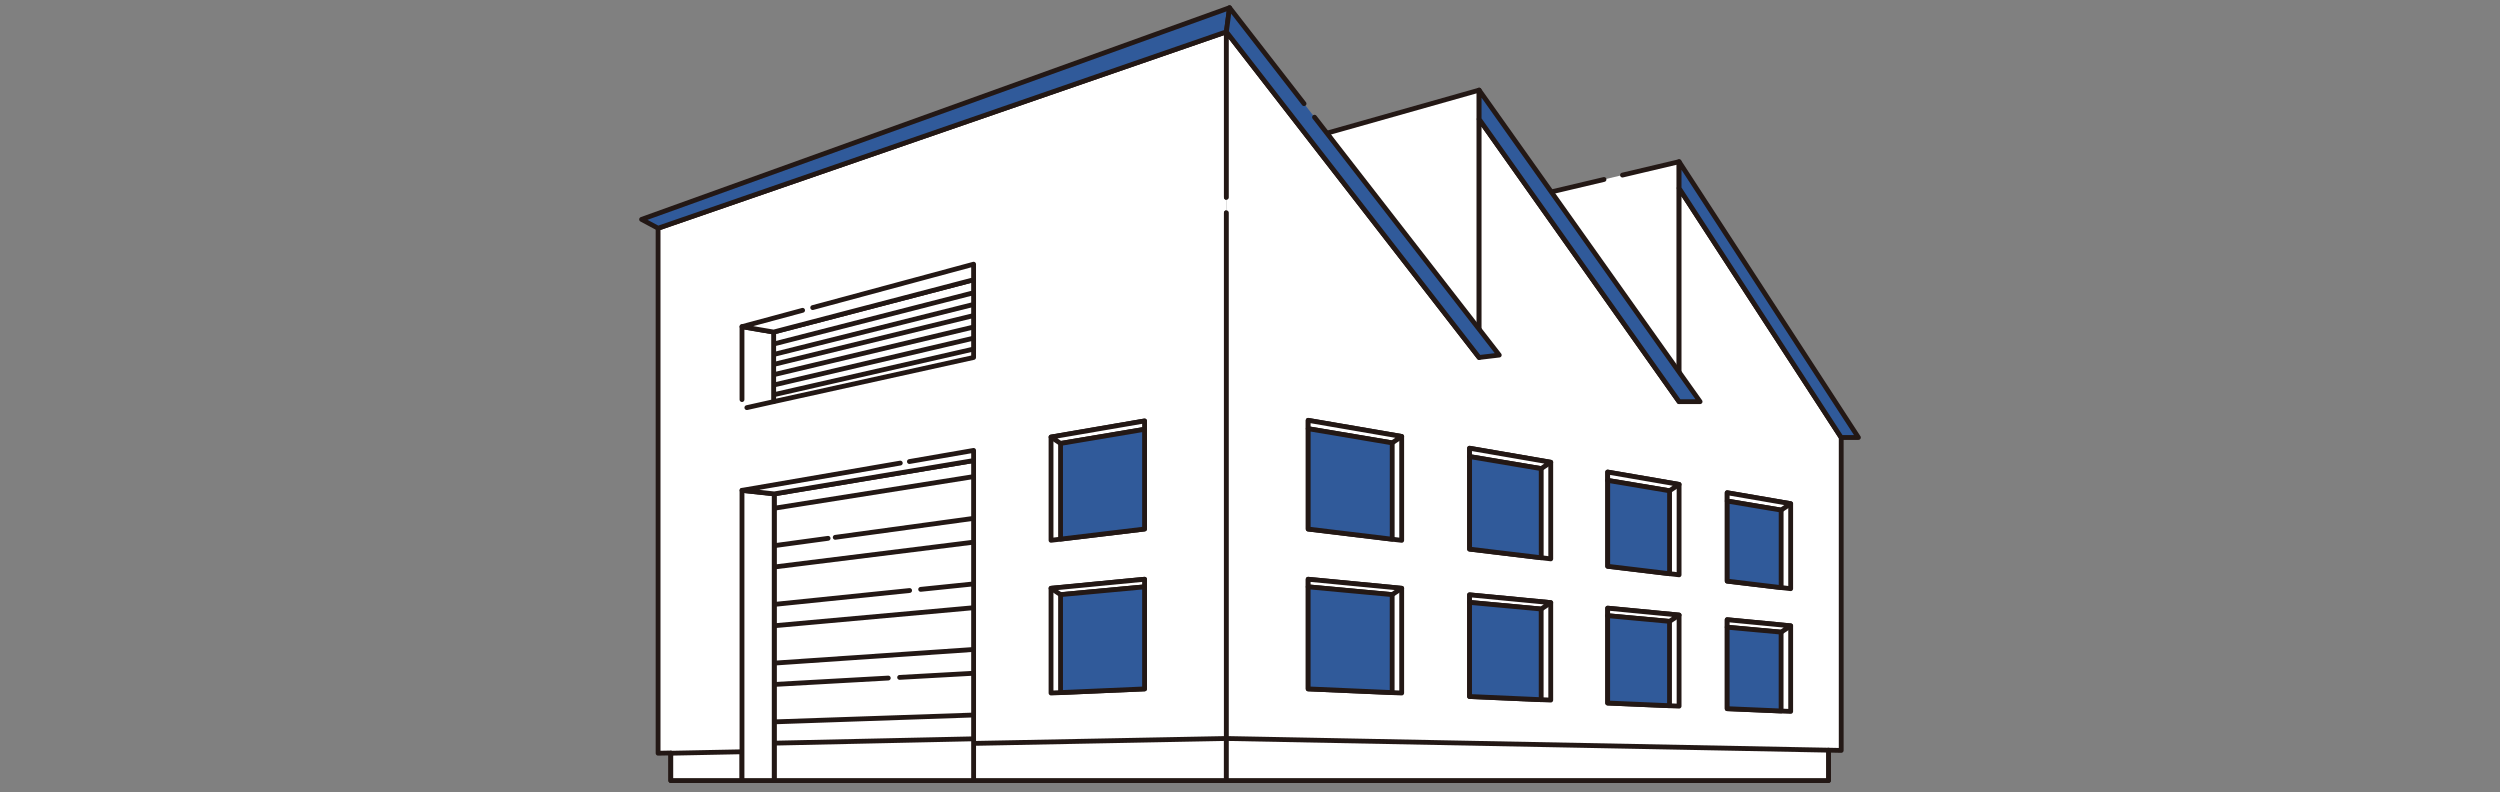
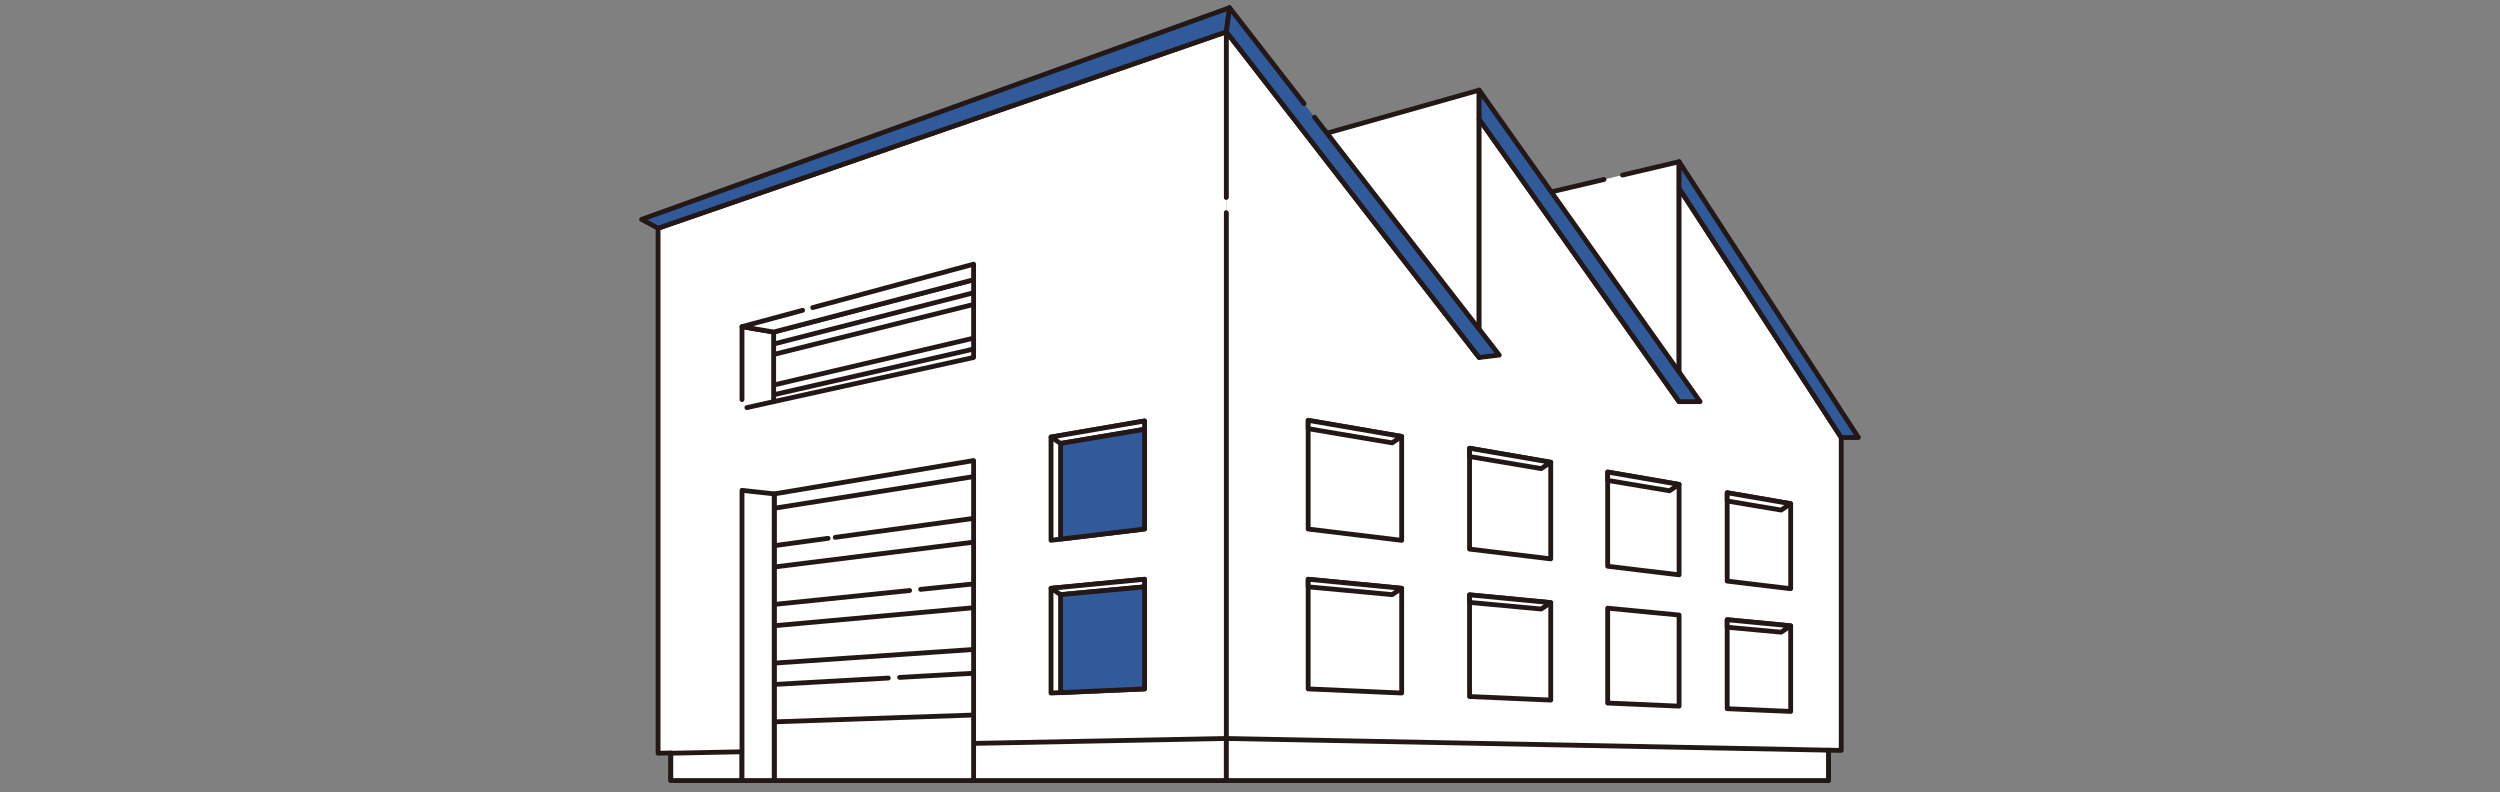
<svg xmlns="http://www.w3.org/2000/svg" id="_レイヤー_2" viewBox="0 0 606 192">
  <rect x="0" y="0" width="606" height="192" fill="#808080" stroke="none" />
  <defs>
    <style>.cls-1{fill:#305a9a;}.cls-1,.cls-2{stroke:#231815;stroke-linecap:round;stroke-linejoin:round;stroke-width:1.17px;}.cls-3{fill:none;}.cls-2{fill:#fff;}</style>
  </defs>
  <g id="_レイヤー_1-2">
    <g>
      <polyline class="cls-2" points="297.27 47.84 297.27 7.71 159.52 55.32 159.52 182.58 162.6 182.52 162.6 189.21 297.27 189.21 297.27 51.58" />
      <g>
        <polygon class="cls-2" points="236 189.21 297.27 189.21 297.27 179.01 236 180.2 236 189.21" />
        <polygon class="cls-2" points="162.6 189.21 179.86 189.21 179.86 182.23 162.6 182.58 162.6 189.21" />
      </g>
      <polyline class="cls-2" points="388.81 43.5 375.9 46.55 407.01 97.36 407.01 39.2 393.29 42.44" />
      <polygon class="cls-2" points="358.54 21.85 321.65 32.28 358.54 86.65 358.54 21.85" />
      <polyline class="cls-2" points="297.27 47.84 297.27 7.71 358.54 86.65 358.54 54.48 358.54 53.04 358.54 51.6 358.54 28.88 407.01 97.36 407.01 45.63 446.31 106.05 446.31 181.9 443.22 181.84 443.22 189.21 297.27 189.21 297.27 73.1 297.27 51.58" />
      <g>
        <polygon class="cls-2" points="187.67 189.21 236 189.21 236 111.64 187.67 119.72 187.67 189.21" />
        <polygon class="cls-2" points="236 86.65 187.53 97.36 187.53 80.49 236 67.81 236 86.65" />
      </g>
      <polygon class="cls-2" points="297.27 179.01 443.22 181.84 443.22 189.21 297.27 189.21 297.27 179.01" />
      <g>
        <polygon class="cls-2" points="187.53 85.93 236 73.79 236 70.96 187.53 83.39 187.53 85.93" />
-         <polygon class="cls-2" points="187.53 90.83 236 79.27 236 76.49 187.53 88.34 187.53 90.83" />
        <polygon class="cls-2" points="187.53 95.69 187.53 93.33 236 81.97 236 84.61 187.53 95.69" />
      </g>
      <g>
        <polyline class="cls-2" points="202.46 130.25 236 125.65 236 115.53 187.67 123.2 187.67 132.27 200.73 130.49" />
        <polyline class="cls-2" points="223.17 142.86 236 141.54 236 131.42 187.67 137.44 187.67 146.51 220.49 143.14" />
        <polygon class="cls-2" points="187.67 160.74 236 157.43 236 147.31 187.67 151.68 187.67 160.74" />
        <polyline class="cls-2" points="215.32 164.36 187.67 165.91 187.67 174.98 236 173.32 236 163.2 218.07 164.2" />
-         <polygon class="cls-2" points="187.67 189.21 236 189.21 236 179.09 187.67 180.14 187.67 189.21" />
      </g>
      <g>
        <polyline class="cls-2" points="181.04 98.81 187.53 97.36 187.53 80.49 179.86 79.18 179.86 96.86" />
        <polygon class="cls-2" points="187.67 189.21 179.86 189.21 179.86 118.86 187.67 119.72 187.67 189.21" />
        <g>
          <polygon class="cls-2" points="389.7 137.26 407.01 139.34 407.01 117.42 389.7 114.43 389.7 137.26" />
          <polygon class="cls-2" points="418.67 140.86 434.06 142.7 434.06 122.1 418.67 119.44 418.67 140.86" />
          <polygon class="cls-2" points="356.22 133.1 375.9 135.47 375.9 112.05 356.22 108.65 356.22 133.1" />
          <polygon class="cls-2" points="317.1 128.24 339.77 130.98 339.77 105.8 317.1 101.89 317.1 128.24" />
          <polygon class="cls-2" points="418.67 171.79 434.06 172.45 434.06 151.7 418.67 150.22 418.67 171.79" />
          <polygon class="cls-2" points="389.7 170.42 407.01 171.17 407.01 149.09 389.7 147.42 389.7 170.42" />
          <polygon class="cls-2" points="356.22 168.84 375.9 169.7 375.9 146.08 356.22 144.19 356.22 168.84" />
          <polygon class="cls-2" points="317.1 166.99 339.77 167.99 339.77 142.6 317.1 140.41 317.1 166.99" />
          <polygon class="cls-2" points="254.77 105.94 277.44 102.04 277.44 128.23 254.77 130.97 254.77 105.94" />
          <polygon class="cls-2" points="277.44 166.99 254.77 167.99 254.77 142.6 277.44 140.41 277.44 166.99" />
        </g>
      </g>
      <g>
        <polyline class="cls-2" points="194.55 75.22 179.86 79.18 187.53 80.49 236 67.81 236 64.04 197 74.56" />
-         <polyline class="cls-2" points="220.44 111.88 236 109.18 236 111.64 187.67 119.72 179.87 118.86 218.23 112.25" />
        <g>
          <polygon class="cls-2" points="257.09 107.49 254.77 105.94 277.44 102.04 277.44 104.06 257.09 107.49" />
          <polygon class="cls-2" points="257.09 144.14 254.77 142.6 277.44 140.41 277.44 142.25 257.09 144.14" />
          <polygon class="cls-2" points="317.1 140.41 317.1 142.25 337.45 144.14 339.77 142.6 317.1 140.41" />
          <polygon class="cls-2" points="317.1 103.91 317.1 101.89 339.77 105.8 337.45 107.35 317.1 103.91" />
          <polygon class="cls-2" points="356.22 110.66 356.22 108.65 375.9 112.05 373.58 113.59 356.22 110.66" />
          <polygon class="cls-2" points="375.9 146.08 373.58 147.63 356.22 146.02 356.22 144.19 375.9 146.08" />
-           <polygon class="cls-2" points="407.01 149.09 404.69 150.63 389.7 149.25 389.7 147.42 407.01 149.09" />
          <polygon class="cls-2" points="407.01 117.42 404.69 118.96 389.7 116.45 389.7 114.43 407.01 117.42" />
          <polygon class="cls-2" points="434.06 122.1 431.74 123.64 418.67 121.44 418.67 119.44 434.06 122.1" />
          <polygon class="cls-2" points="434.06 151.7 431.74 153.24 418.67 152.04 418.67 150.22 434.06 151.7" />
        </g>
      </g>
      <g>
        <polygon class="cls-1" points="446.31 106.05 450.48 106.05 407.01 39.2 407.01 45.63 446.31 106.05" />
        <polygon class="cls-1" points="297.27 7.71 159.52 55.32 155.52 53.18 298.04 1.87 297.27 7.71" />
        <polygon class="cls-1" points="407.01 97.36 412.1 97.36 358.54 21.85 358.54 28.88 407.01 97.36" />
        <polyline class="cls-1" points="316.1 25.13 314.6 23.19 298.04 1.87 297.27 7.71 358.54 86.65 363.42 86.07 318.64 28.41" />
      </g>
      <path class="cls-1" d="M277.44,142.25l-20.36,1.89v23.74l20.36-.89v-24.74Zm-20.36-34.76v23.19l20.36-2.45v-24.17l-20.36,3.43Z" />
-       <path class="cls-1" d="M418.67,152.04v19.74l13.07,.56v-19.11l-13.07-1.2Zm-28.97-2.79v21.16l14.99,.65v-20.44l-14.99-1.38Zm-33.48-3.23v22.81l17.36,.77v-21.97l-17.36-1.61Zm-39.12-3.77v24.74l20.36,.89v-23.74l-20.36-1.89Zm101.58-20.8v19.42l13.07,1.57v-18.79l-13.07-2.19Zm-28.97-5v20.82l14.99,1.8v-20.1l-14.99-2.52Zm-33.48-5.78v22.44l17.36,2.09v-21.6l-17.36-2.92Zm-39.12,17.58l20.36,2.46v-23.35l-20.36-3.44v24.33Z" />
    </g>
    <rect class="cls-3" width="606" height="192" />
  </g>
</svg>